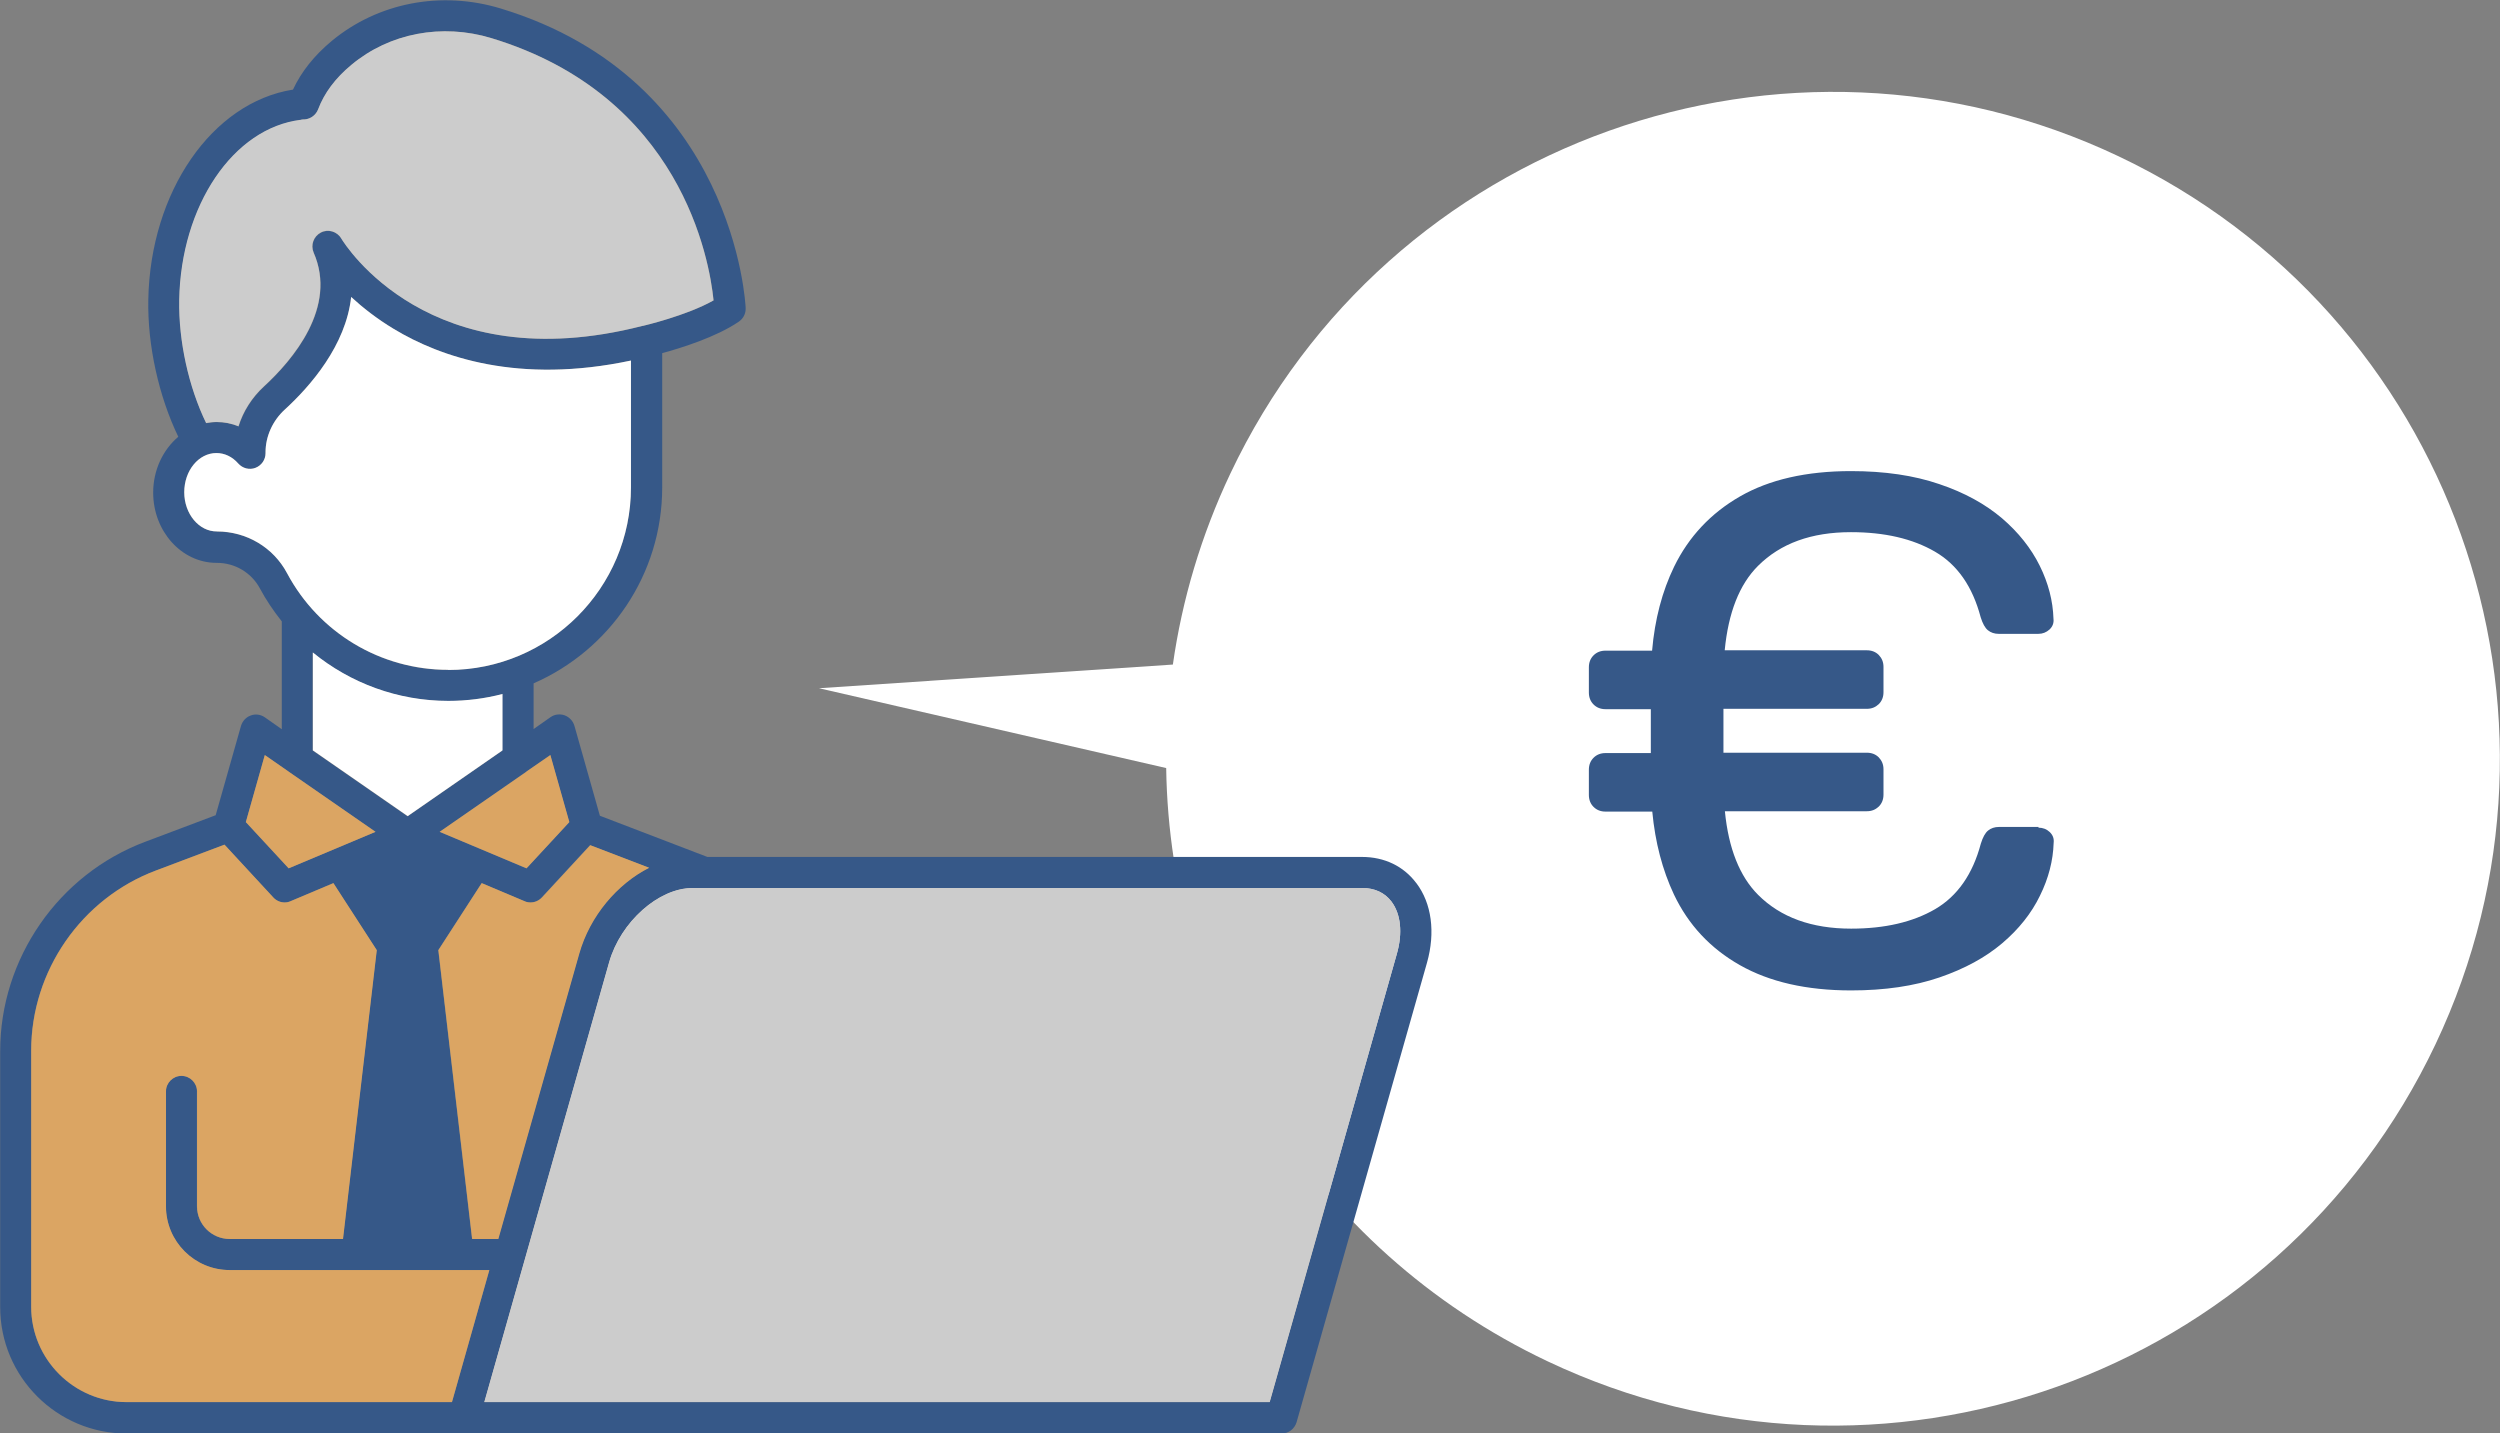
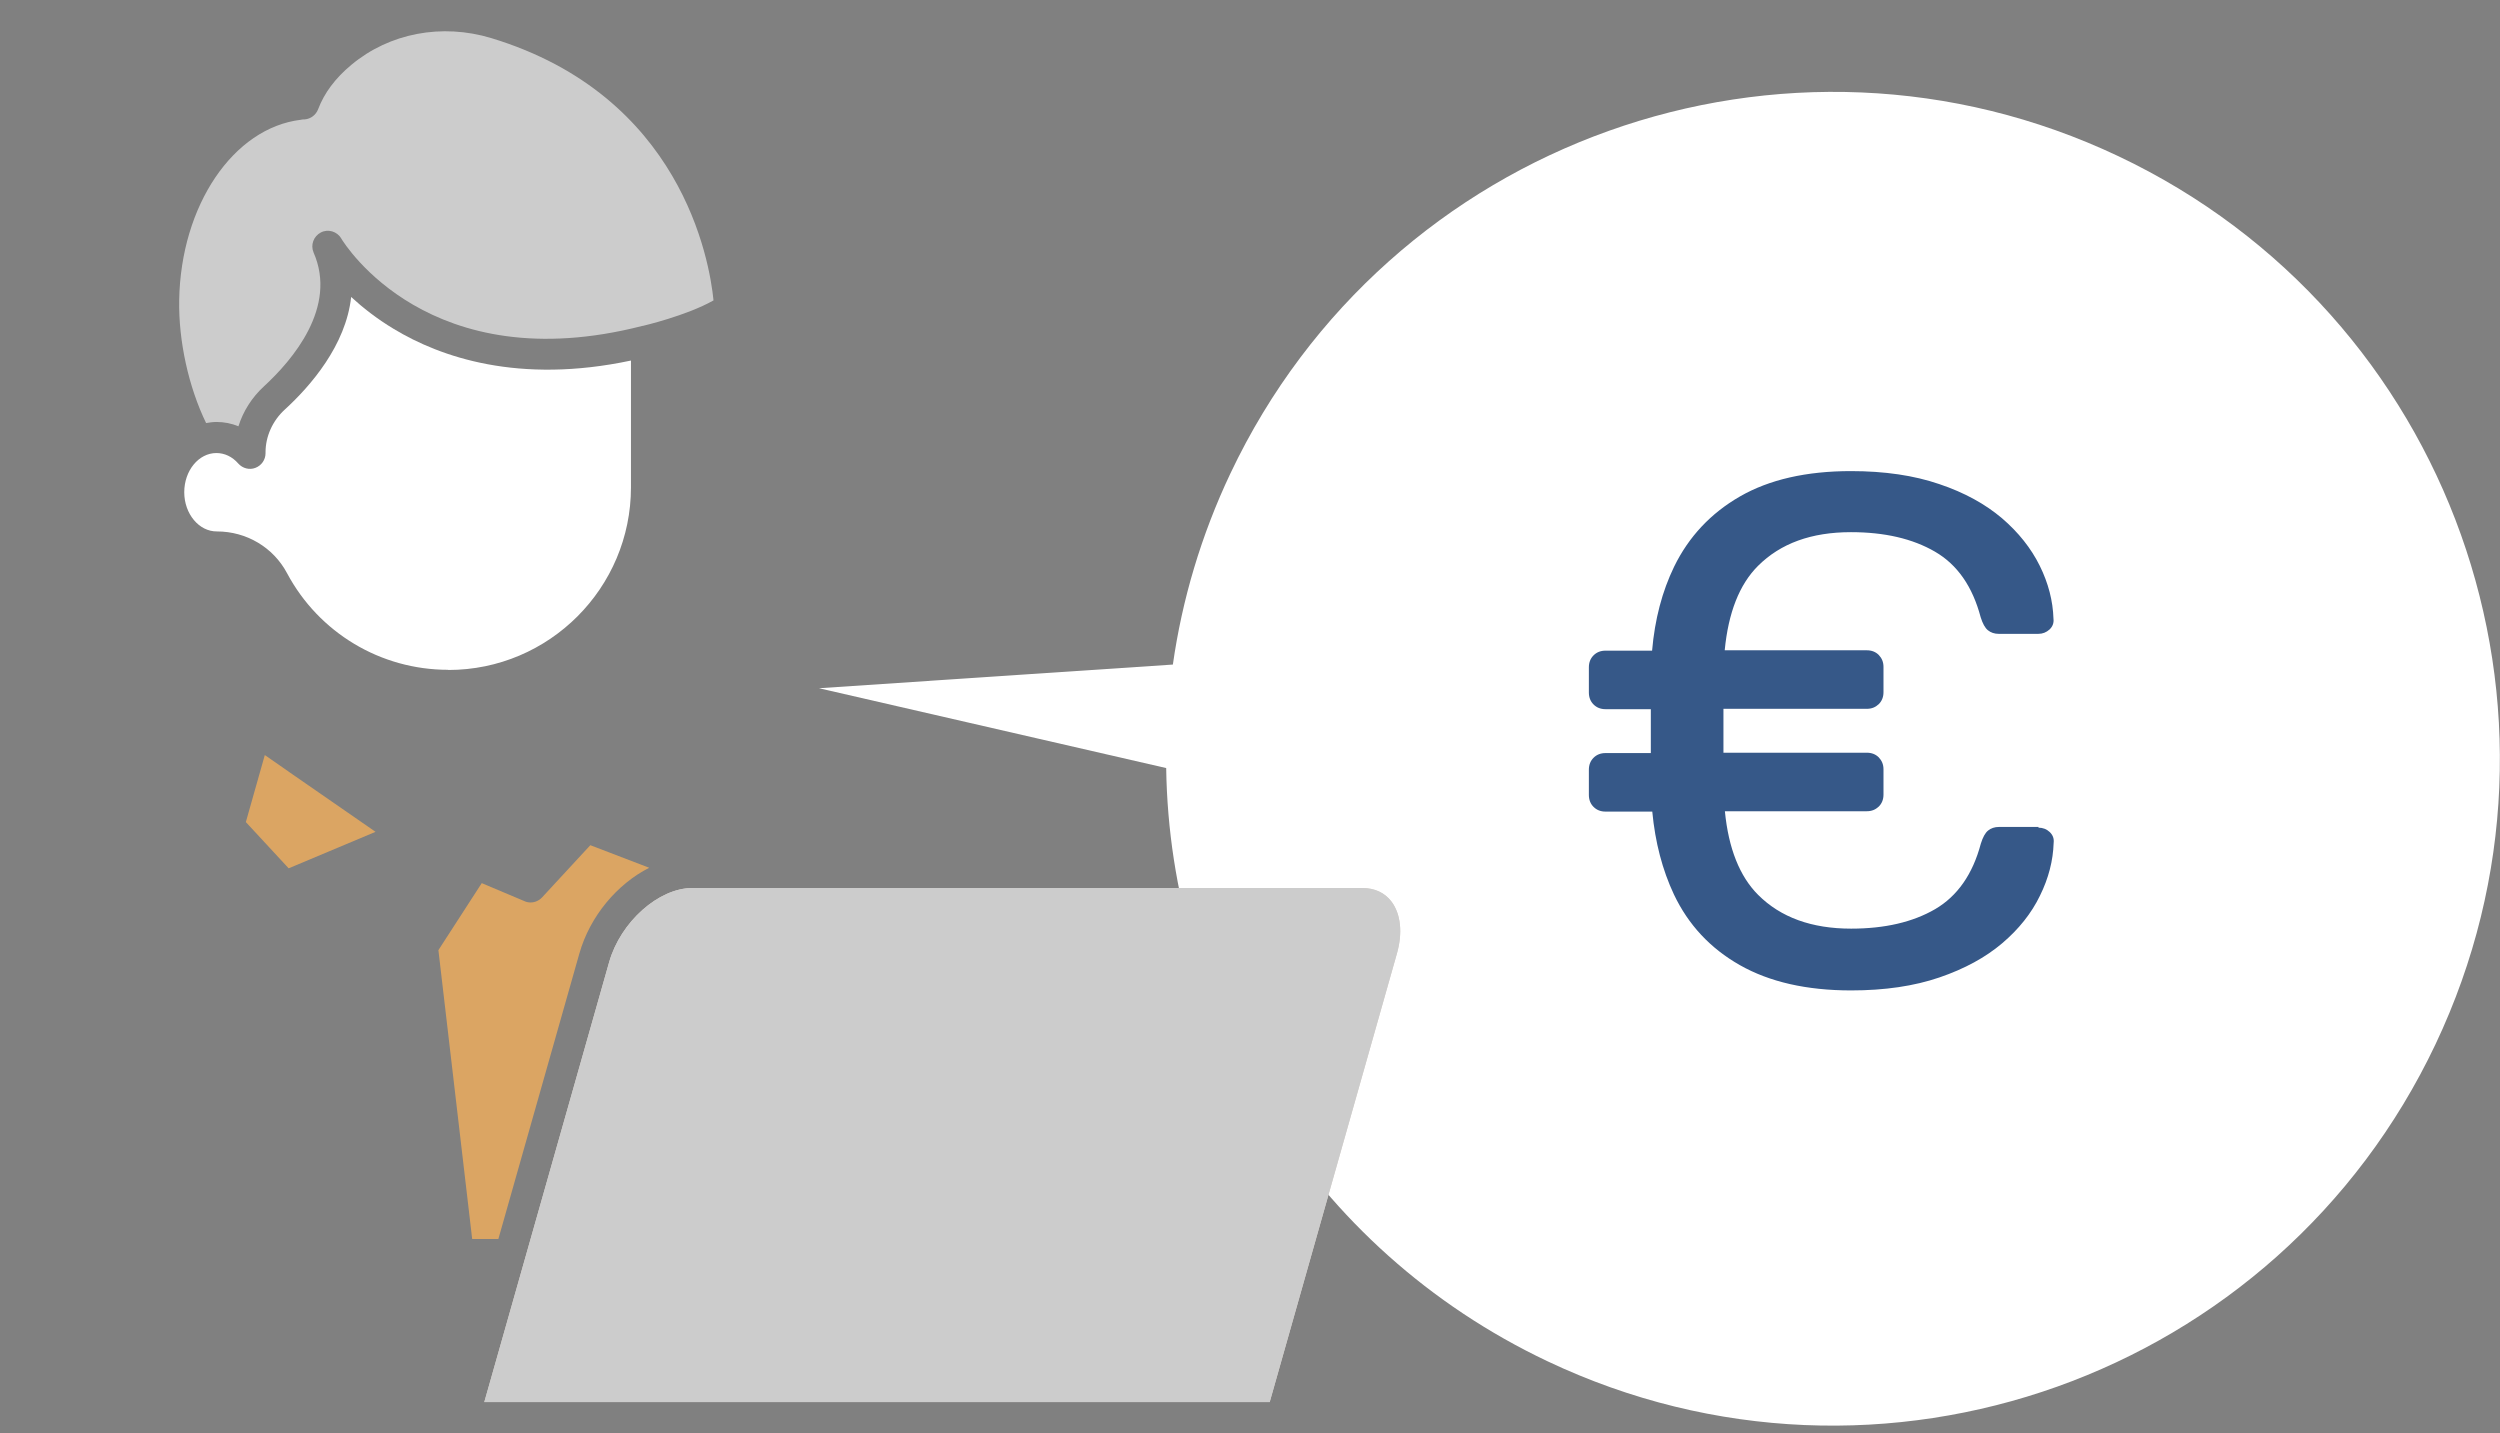
<svg xmlns="http://www.w3.org/2000/svg" viewBox="0 0 138.4 79.34">
  <rect x="0" y="0" width="138.4" height="79.34" fill="#808080" stroke="none" />
  <path d="m45.34 38.1 19.59-1.31c.51-3.58 1.56-7.15 3.19-10.59 8.73-18.42 30.74-26.28 49.16-17.55s26.28 30.74 17.55 49.16-30.74 26.28-49.16 17.55c-13.14-6.23-20.91-19.22-21.11-32.84z" fill="#fff" />
  <path d="m38.33 49.16h37.08c.69 0 1.25.26 1.62.75.52.69.63 1.74.3 2.89l-7.04 24.82h-43.48l6.91-24.35c.63-2.23 2.74-4.11 4.61-4.11z" fill="#dcd3cb" />
-   <path d="m78.4 48.88c-.7-.93-1.76-1.44-3-1.44h-36.24l-5.95-2.28-1.41-4.98c-.08-.27-.28-.48-.54-.58-.26-.09-.55-.06-.78.1l-.94.66v-2.53c4.19-1.83 7.12-6 7.12-10.85v-7.43c1.03-.28 3-.89 4.25-1.75.24-.17.38-.44.37-.74 0-.13-.58-12.65-13.56-16.59-3.29-1-6.79-.33-9.36 1.8-.96.8-1.68 1.7-2.14 2.69-4.48.71-7.9 5.65-8.01 11.63-.05 2.52.58 5.35 1.66 7.59-.84.71-1.39 1.83-1.39 3.09 0 2.14 1.57 3.89 3.51 3.89h.02c1 0 1.9.54 2.37 1.4.35.66.77 1.27 1.22 1.84v5.97l-.94-.66c-.23-.16-.52-.2-.78-.1-.26.09-.46.31-.54.58l-1.4 4.94-3.9 1.47c-4.8 1.8-8.03 6.46-8.03 11.59v14.17c0 3.86 3.14 7 7 7h63.94c.39 0 .72-.26.83-.63l7.22-25.44c.47-1.67.26-3.28-.59-4.4zm-52.27 19.71-1.87-15.99 2.4-3.71 2.37 1c.11.05.22.07.33.07.24 0 .47-.1.63-.28l2.67-2.89 3.26 1.25c-1.76.89-3.28 2.66-3.87 4.76l-4.48 15.79h-1.45zm-3.57-23.4-5.25-3.64v-5.42c2.08 1.7 4.71 2.68 7.5 2.68 1.03 0 2.04-.13 2.99-.38v3.13l-5.25 3.64zm7.9-3.39 1.05 3.71-2.37 2.56-4.8-2.02 4.81-3.34zm-13.79-35.18c.05 0 .1-.01.15-.01h.06c.33-.03.62-.25.74-.56.33-.9.95-1.73 1.84-2.46 2.12-1.76 5.02-2.31 7.75-1.48 10.52 3.2 12.07 12.29 12.3 14.52-1.5.85-3.88 1.4-3.91 1.41h-.02c-11.79 3.03-16.48-4.51-16.68-4.83-.23-.39-.73-.54-1.13-.33s-.58.69-.4 1.11c1.33 3.03-1.16 5.95-2.76 7.42-.66.61-1.14 1.37-1.4 2.2-.38-.16-.8-.24-1.22-.24-.19 0-.38.02-.57.06-.97-2-1.53-4.54-1.49-6.81.1-5.24 3-9.53 6.74-9.98zm-4.66 22.8c-1 .01-1.81-.96-1.81-2.17s.8-2.17 1.78-2.17c.45 0 .88.21 1.21.58.24.27.62.36.95.24.33-.13.56-.45.56-.81v-.05c0-.88.39-1.75 1.07-2.37 1.41-1.3 3.38-3.55 3.67-6.23.63.58 1.41 1.19 2.36 1.77 2.58 1.56 6.91 3.08 13.13 1.75v7.02c0 5.58-4.54 10.11-10.11 10.11-3.74 0-7.16-2.05-8.92-5.35-.76-1.43-2.25-2.31-3.88-2.31zm2.65 12.38 1.31.91 4.81 3.34-4.8 2.02-2.37-2.56zm-7.66 35.82c-2.91 0-5.28-2.37-5.28-5.28v-14.17c0-4.42 2.78-8.43 6.91-9.98l3.79-1.43 2.7 2.92c.17.18.4.28.63.28.11 0 .23-.02.33-.07l2.37-1 2.4 3.71-1.87 15.99h-6.27c-1 0-1.81-.81-1.81-1.81v-6.36c0-.48-.39-.86-.86-.86s-.86.39-.86.86v6.36c0 1.95 1.58 3.53 3.53 3.53h14.38l-2.07 7.31zm70.33-24.82-7.04 24.82h-43.48l6.91-24.35c.63-2.23 2.74-4.11 4.61-4.11h37.08c.69 0 1.25.26 1.62.75.52.69.63 1.74.3 2.89z" fill="#365888" />
-   <path d="m27.81 38.42c-.96.25-1.96.38-2.99.38-2.79 0-5.42-.98-7.5-2.68v5.42l5.25 3.64 5.25-3.64v-3.13z" fill="#fff" />
  <path d="m11.98 23.36c.42 0 .84.08 1.22.24.26-.83.74-1.59 1.4-2.2 1.6-1.47 4.09-4.39 2.76-7.42-.18-.42 0-.9.4-1.11s.9-.06 1.13.33c.19.32 4.89 7.87 16.68 4.84h.02s2.41-.56 3.91-1.41c-.22-2.23-1.78-11.33-12.3-14.52-2.74-.83-5.64-.28-7.75 1.48-.89.74-1.5 1.56-1.84 2.46-.12.31-.4.53-.74.56h-.06c-.05 0-.1.01-.15.02-3.75.45-6.65 4.75-6.74 9.98-.04 2.27.52 4.81 1.49 6.81.19-.03.37-.06.57-.06z" fill="#ccc" />
-   <path d="m29.15 42.72-4.81 3.33 4.81 2.02 2.37-2.56-1.05-3.71-1.32.91z" fill="#dba563" />
  <path d="m24.82 37.09c5.58 0 10.11-4.54 10.11-10.11v-7.02c-6.22 1.32-10.55-.19-13.13-1.75-.95-.57-1.73-1.19-2.36-1.77-.29 2.68-2.26 4.94-3.67 6.23-.68.62-1.07 1.49-1.07 2.37v.05c0 .36-.22.68-.56.81-.33.13-.71.03-.95-.24-.33-.38-.76-.58-1.21-.58-.98 0-1.78.97-1.78 2.17s.82 2.18 1.81 2.17c1.63 0 3.12.88 3.88 2.31 1.76 3.3 5.18 5.35 8.92 5.35z" fill="#fff" />
  <g fill="#dba563">
    <path d="m29.37 49.96c-.11 0-.23-.02-.33-.07l-2.37-1-2.4 3.71 1.87 15.99h1.45l4.48-15.79c.59-2.09 2.11-3.87 3.87-4.76l-3.26-1.25-2.67 2.89c-.17.18-.4.28-.63.28z" />
-     <path d="m12.72 70.31c-1.95 0-3.53-1.58-3.53-3.53v-6.36c0-.48.39-.86.86-.86s.86.39.86.86v6.36c0 1 .81 1.81 1.81 1.81h6.27l1.87-15.99-2.4-3.71-2.37 1c-.11.05-.22.07-.33.07-.24 0-.47-.1-.63-.28l-2.7-2.92-3.79 1.43c-4.13 1.55-6.91 5.56-6.91 9.98v14.17c0 2.91 2.37 5.28 5.28 5.28h18.01l2.07-7.31z" />
    <path d="m20.79 46.05-4.81-3.33-.01-.01-1.31-.91-1.05 3.71 2.37 2.56z" />
  </g>
  <path d="m75.41 49.16h-37.08c-1.87 0-3.98 1.88-4.61 4.11l-6.91 24.35h43.48l7.04-24.82c.33-1.15.22-2.2-.3-2.89-.37-.49-.93-.75-1.62-.75z" fill="#ccc" />
  <path d="m112.85 45.78h-2.19c-.24 0-.44.07-.6.2s-.29.37-.4.72c-.45 1.7-1.3 2.91-2.53 3.63-1.24.72-2.79 1.08-4.65 1.08-2.18 0-3.9-.62-5.15-1.87-1.02-1.02-1.64-2.57-1.84-4.63h7.86c.27 0 .48-.09.66-.26.17-.17.26-.39.26-.66v-1.4c0-.27-.09-.48-.26-.66-.17-.17-.39-.26-.66-.26h-7.94v-2.43h7.94c.27 0 .48-.09.66-.26.17-.17.26-.39.26-.66v-1.4c0-.27-.09-.48-.26-.66-.17-.17-.39-.26-.66-.26h-7.87c.2-2.08.81-3.64 1.84-4.67 1.25-1.25 2.96-1.87 5.15-1.87 1.86 0 3.41.36 4.65 1.08s2.08 1.93 2.53 3.63c.11.35.24.59.4.72s.36.2.6.2h2.19c.24 0 .44-.08.62-.24.17-.16.25-.36.22-.6-.03-.98-.28-1.96-.76-2.93s-1.18-1.85-2.09-2.63c-.92-.78-2.07-1.42-3.47-1.89-1.4-.48-3.03-.72-4.89-.72-2.47 0-4.52.47-6.14 1.4s-2.84 2.23-3.65 3.89c-.66 1.36-1.07 2.91-1.22 4.65h-2.58c-.27 0-.49.09-.66.26s-.26.39-.26.66v1.4c0 .27.09.49.26.66s.39.26.66.26h2.51v2.43h-2.51c-.27 0-.49.09-.66.26s-.26.39-.26.66v1.4c0 .27.09.49.26.66s.39.26.66.26h2.59c.16 1.7.56 3.23 1.2 4.59.8 1.68 2.01 2.98 3.65 3.91s3.69 1.4 6.16 1.4c1.86 0 3.49-.24 4.89-.72s2.55-1.11 3.47-1.89 1.62-1.66 2.09-2.63c.48-.97.73-1.95.76-2.93.03-.24-.05-.44-.22-.6s-.38-.24-.62-.24z" fill="#365888" />
</svg>